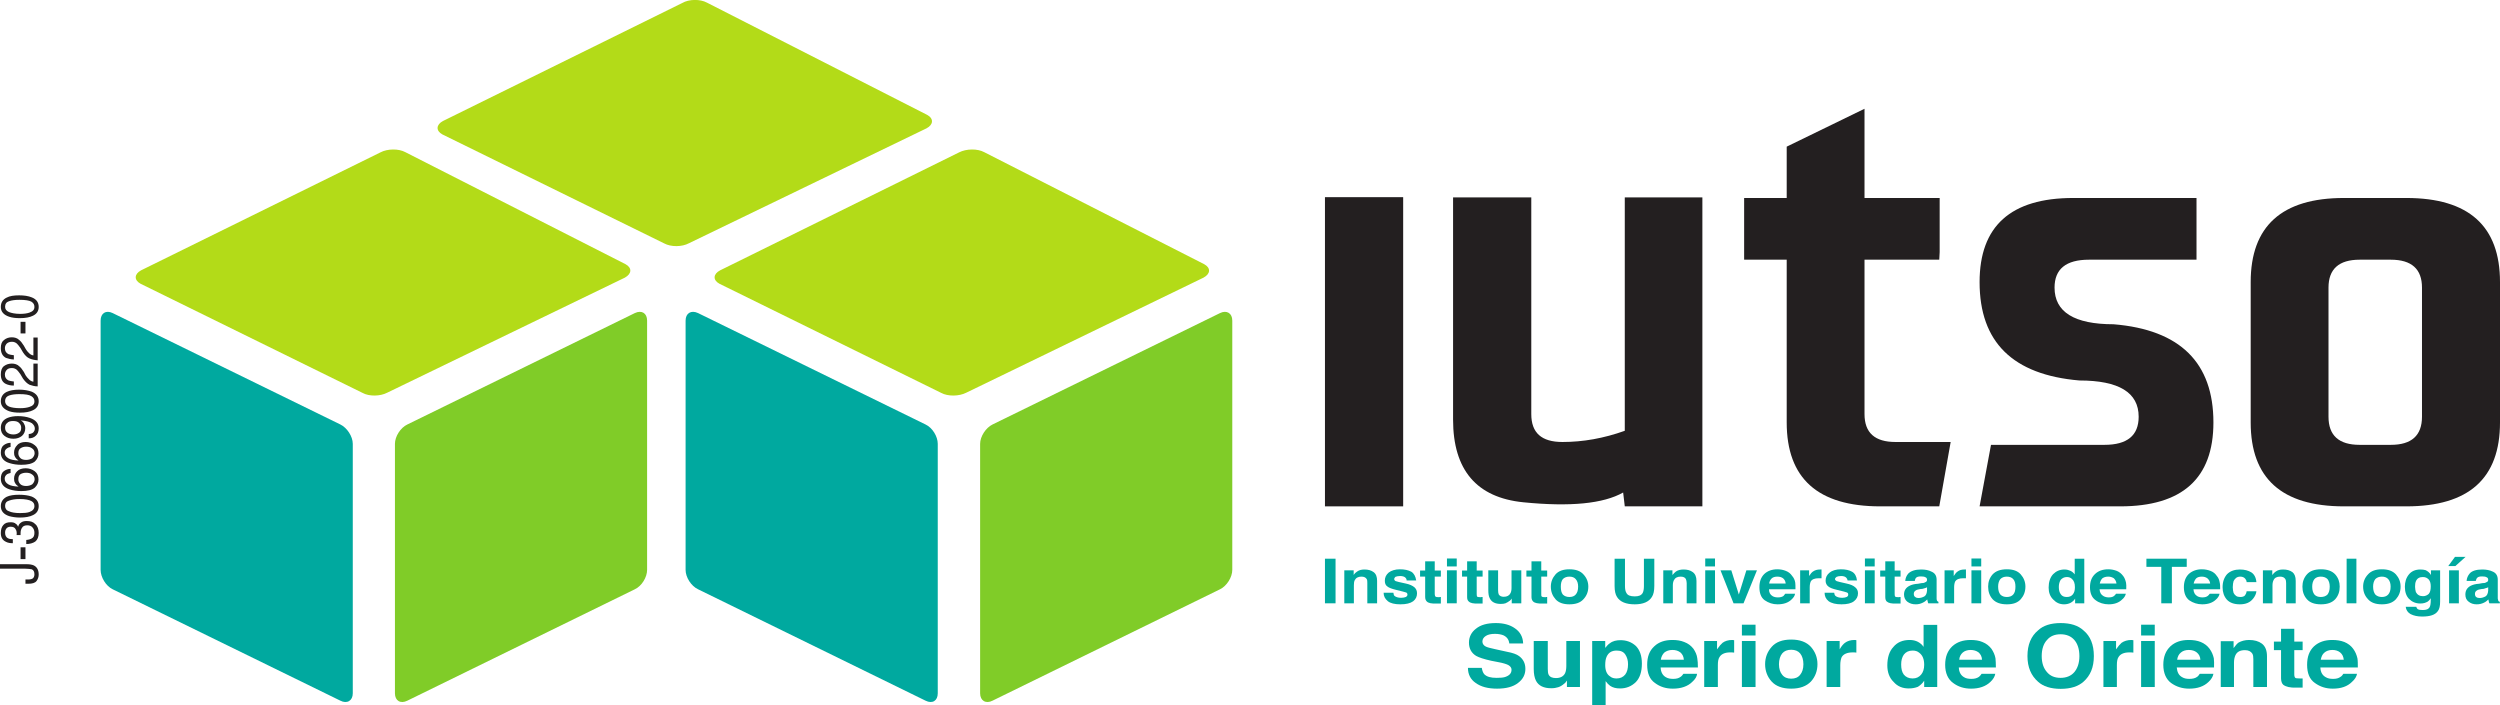
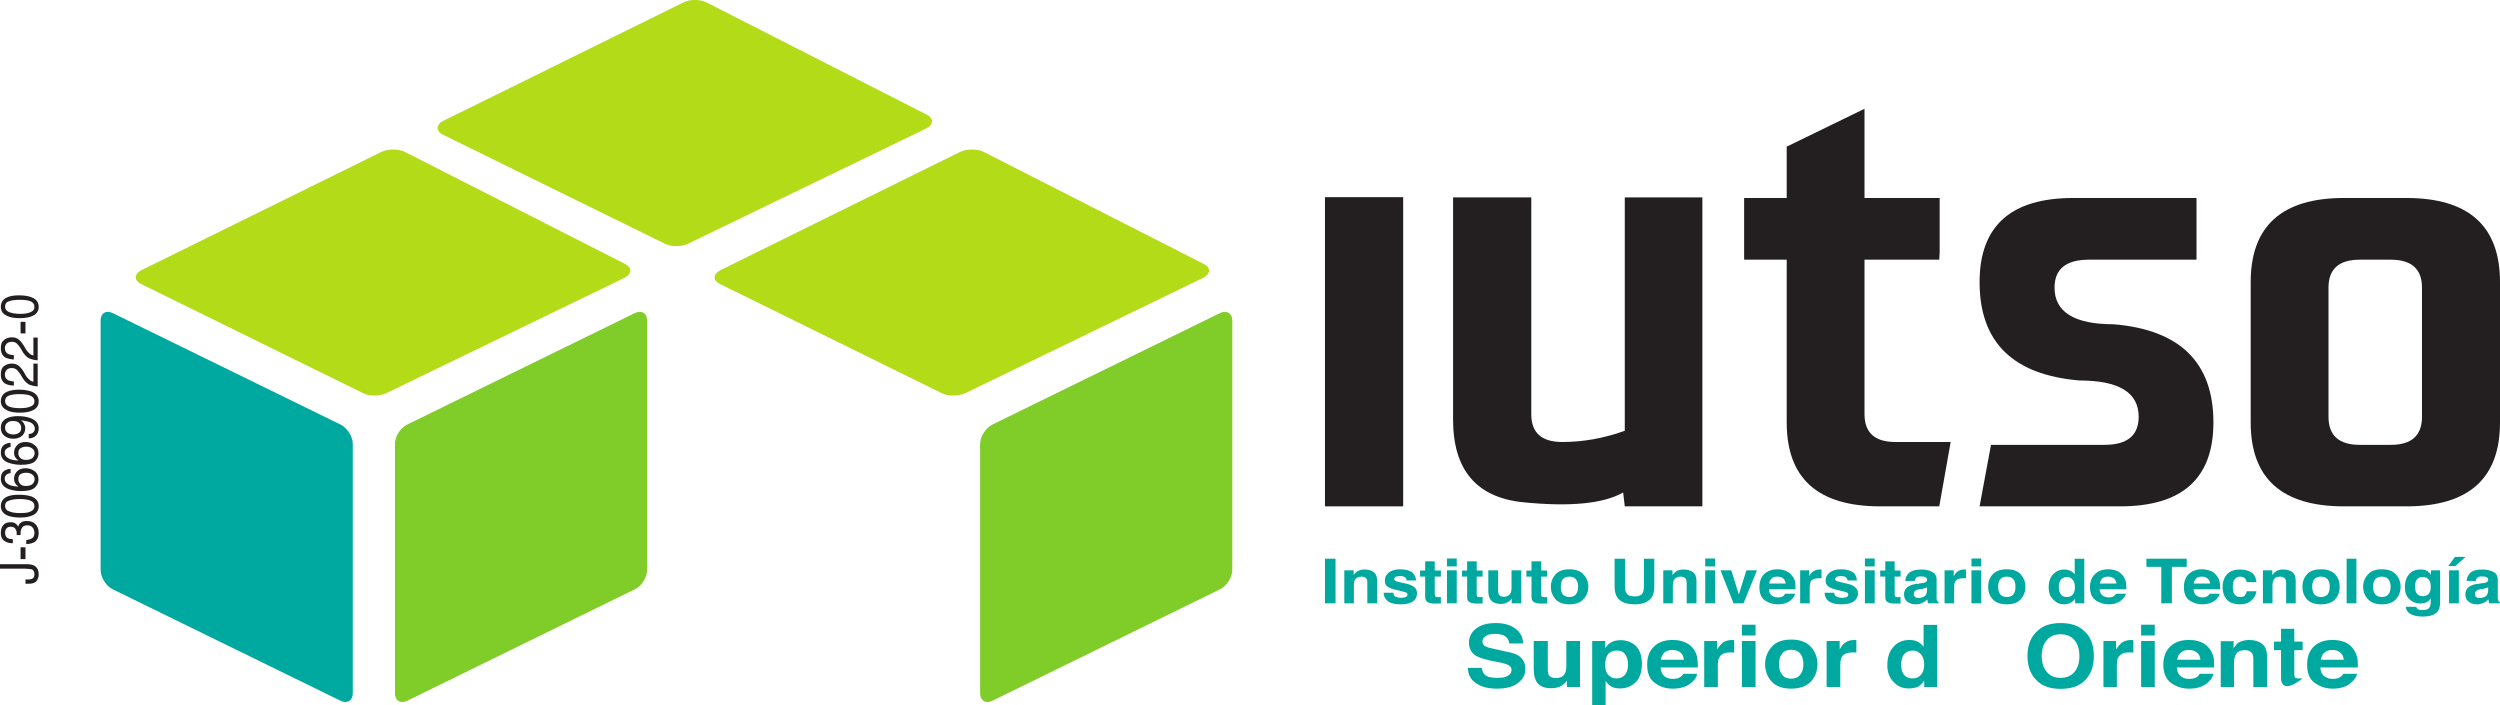
<svg xmlns="http://www.w3.org/2000/svg" xmlns:ns1="http://xml.openoffice.org/svg/export" version="1.2" width="122.74mm" height="34.62mm" viewBox="654 1255 12274 3462" preserveAspectRatio="xMidYMid" fill-rule="evenodd" stroke-width="28.222" stroke-linejoin="round" xml:space="preserve">
  <defs class="ClipPathGroup">
    <clipPath id="presentation_clip_path" clipPathUnits="userSpaceOnUse">
      <rect x="654" y="1255" width="12274" height="3462" />
    </clipPath>
    <clipPath id="presentation_clip_path_shrink" clipPathUnits="userSpaceOnUse">
      <rect x="666" y="1258" width="12250" height="3456" />
    </clipPath>
  </defs>
  <defs class="TextShapeIndex">
    <g ns1:slide="id1" ns1:id-list="id3 id4 id5 id6 id7 id8 id9 id10 id11 id12 id13 id14 id15 id16 id17 id18 id19 id20 id21 id22 id23 id24 id25 id26 id27 id28 id29 id30 id31 id32 id33 id34 id35 id36 id37 id38 id39 id40 id41 id42 id43 id44 id45 id46 id47 id48 id49 id50 id51 id52 id53 id54 id55 id56 id57 id58 id59 id60 id61 id62 id63 id64 id65 id66 id67 id68 id69 id70 id71 id72 id73 id74 id75 id76 id77" />
  </defs>
  <defs class="EmbeddedBulletChars">
    <g id="bullet-char-template-57356" transform="scale(0,-0)">
      <path d="M 580,1141 L 1163,571 580,0 -4,571 580,1141 Z" />
    </g>
    <g id="bullet-char-template-57354" transform="scale(0,-0)">
      <path d="M 8,1128 L 1137,1128 1137,0 8,0 8,1128 Z" />
    </g>
    <g id="bullet-char-template-10146" transform="scale(0,-0)">
      <path d="M 174,0 L 602,739 174,1481 1456,739 174,0 Z M 1358,739 L 309,1346 659,739 1358,739 Z" />
    </g>
    <g id="bullet-char-template-10132" transform="scale(0,-0)">
      <path d="M 2015,739 L 1276,0 717,0 1260,543 174,543 174,936 1260,936 717,1481 1274,1481 2015,739 Z" />
    </g>
    <g id="bullet-char-template-10007" transform="scale(0,-0)">
      <path d="M 0,-2 C -7,14 -16,27 -25,37 L 356,567 C 262,823 215,952 215,954 215,979 228,992 255,992 264,992 276,990 289,987 310,991 331,999 354,1012 L 381,999 492,748 772,1049 836,1024 860,1049 C 881,1039 901,1025 922,1006 886,937 835,863 770,784 769,783 710,716 594,584 L 774,223 C 774,196 753,168 711,139 L 727,119 C 717,90 699,76 672,76 641,76 570,178 457,381 L 164,-76 C 142,-110 111,-127 72,-127 30,-127 9,-110 8,-76 1,-67 -2,-52 -2,-32 -2,-23 -1,-13 0,-2 Z" />
    </g>
    <g id="bullet-char-template-10004" transform="scale(0,-0)">
      <path d="M 285,-33 C 182,-33 111,30 74,156 52,228 41,333 41,471 41,549 55,616 82,672 116,743 169,778 240,778 293,778 328,747 346,684 L 369,508 C 377,444 397,411 428,410 L 1163,1116 C 1174,1127 1196,1133 1229,1133 1271,1133 1292,1118 1292,1087 L 1292,965 C 1292,929 1282,901 1262,881 L 442,47 C 390,-6 338,-33 285,-33 Z" />
    </g>
    <g id="bullet-char-template-9679" transform="scale(0,-0)">
      <path d="M 813,0 C 632,0 489,54 383,161 276,268 223,411 223,592 223,773 276,916 383,1023 489,1130 632,1184 813,1184 992,1184 1136,1130 1245,1023 1353,916 1407,772 1407,592 1407,412 1353,268 1245,161 1136,54 992,0 813,0 Z" />
    </g>
    <g id="bullet-char-template-8226" transform="scale(0,-0)">
      <path d="M 346,457 C 273,457 209,483 155,535 101,586 74,649 74,723 74,796 101,859 155,911 209,963 273,989 346,989 419,989 480,963 531,910 582,859 608,796 608,723 608,648 583,586 532,535 482,483 420,457 346,457 Z" />
    </g>
    <g id="bullet-char-template-8211" transform="scale(0,-0)">
      <path d="M -4,459 L 1135,459 1135,606 -4,606 -4,459 Z" />
    </g>
    <g id="bullet-char-template-61548" transform="scale(0,-0)">
      <path d="M 173,740 C 173,903 231,1043 346,1159 462,1274 601,1332 765,1332 928,1332 1067,1274 1183,1159 1299,1043 1357,903 1357,740 1357,577 1299,437 1183,322 1067,206 928,148 765,148 601,148 462,206 346,322 231,437 173,577 173,740 Z" />
    </g>
  </defs>
  <defs class="TextEmbeddedBitmaps" />
  <g class="SlideGroup">
    <g>
      <g id="container-id1">
        <g id="id1" class="Slide" clip-path="url(#presentation_clip_path)">
          <g class="Page">
            <g class="com.sun.star.drawing.ClosedBezierShape">
              <g id="id3">
                <rect class="BoundingBox" stroke="none" fill="none" x="4020" y="2785" width="1240" height="1918" />
-                 <path fill="rgb(0,169,159)" stroke="none" d="M 4020,2829 C 4020,2793 4047,2776 4081,2792 L 5198,3339 C 5232,3355 5258,3398 5258,3434 L 5258,4659 C 5258,4695 5232,4712 5198,4695 L 4081,4148 C 4047,4132 4020,4089 4020,4053 L 4020,2829 Z" />
              </g>
            </g>
            <g class="com.sun.star.drawing.ClosedBezierShape">
              <g id="id4">
                <rect class="BoundingBox" stroke="none" fill="none" x="1147" y="2785" width="1240" height="1918" />
                <path fill="rgb(0,169,159)" stroke="none" d="M 1148,2829 C 1148,2793 1174,2776 1207,2792 L 2325,3339 C 2358,3355 2386,3398 2386,3434 L 2386,4659 C 2386,4695 2358,4712 2325,4695 L 1207,4148 C 1174,4132 1148,4089 1148,4053 L 1148,2829 Z" />
              </g>
            </g>
            <g class="com.sun.star.drawing.ClosedBezierShape">
              <g id="id5">
                <rect class="BoundingBox" stroke="none" fill="none" x="2593" y="2785" width="1240" height="1918" />
                <path fill="rgb(128,204,40)" stroke="none" d="M 3831,2829 C 3831,2793 3805,2776 3771,2792 L 2654,3339 C 2620,3355 2593,3398 2593,3434 L 2593,4659 C 2593,4695 2620,4712 2654,4695 L 3771,4148 C 3805,4132 3831,4089 3831,4053 L 3831,2829 Z" />
              </g>
            </g>
            <g class="com.sun.star.drawing.ClosedBezierShape">
              <g id="id6">
-                 <rect class="BoundingBox" stroke="none" fill="none" x="5465" y="2785" width="1240" height="1918" />
                <path fill="rgb(128,204,40)" stroke="none" d="M 6704,2829 C 6704,2793 6677,2776 6644,2792 L 5527,3339 C 5494,3355 5466,3398 5466,3434 L 5466,4659 C 5466,4695 5494,4712 5527,4695 L 6644,4148 C 6677,4132 6704,4089 6704,4053 L 6704,2829 Z" />
              </g>
            </g>
            <g class="com.sun.star.drawing.ClosedBezierShape">
              <g id="id7">
                <rect class="BoundingBox" stroke="none" fill="none" x="4162" y="1988" width="2430" height="1210" />
                <path fill="rgb(179,219,24)" stroke="none" d="M 6563,2618 C 6598,2599 6599,2570 6566,2552 L 5486,2002 C 5453,1984 5398,1985 5363,2003 L 4190,2582 C 4155,2600 4153,2630 4186,2648 L 5275,3184 C 5308,3202 5363,3201 5398,3183 L 6563,2618 Z" />
              </g>
            </g>
            <g class="com.sun.star.drawing.ClosedBezierShape">
              <g id="id8">
                <rect class="BoundingBox" stroke="none" fill="none" x="2802" y="1255" width="2429" height="1210" />
                <path fill="rgb(179,219,24)" stroke="none" d="M 5203,1885 C 5237,1867 5239,1837 5206,1819 L 4125,1268 C 4092,1250 4037,1250 4003,1270 L 2829,1849 C 2795,1867 2793,1897 2826,1915 L 3915,2450 C 3948,2468 4002,2468 4037,2449 L 5203,1885 Z" />
              </g>
            </g>
            <g class="com.sun.star.drawing.ClosedBezierShape">
              <g id="id9">
                <rect class="BoundingBox" stroke="none" fill="none" x="1320" y="1988" width="2430" height="1210" />
                <path fill="rgb(179,219,24)" stroke="none" d="M 3722,2618 C 3756,2599 3758,2570 3725,2552 L 2644,2002 C 2611,1984 2556,1985 2522,2003 L 1347,2582 C 1313,2600 1311,2630 1344,2648 L 2434,3184 C 2466,3202 2521,3201 2555,3183 L 3722,2618 Z" />
              </g>
            </g>
            <g class="com.sun.star.drawing.ClosedBezierShape">
              <g id="id10">
                <rect class="BoundingBox" stroke="none" fill="none" x="11703" y="2227" width="1226" height="1516" />
                <path fill="rgb(35,31,32)" stroke="none" d="M 12392,3439 C 12494,3439 12545,3393 12545,3301 L 12545,2667 C 12545,2576 12494,2530 12392,2530 L 12239,2530 C 12137,2530 12086,2576 12086,2667 L 12086,3301 C 12086,3393 12137,3439 12239,3439 L 12392,3439 Z M 12468,2227 C 12775,2227 12928,2365 12928,2640 L 12928,3329 C 12928,3604 12775,3741 12468,3741 L 12162,3741 C 11857,3741 11704,3604 11704,3329 L 11704,2640 C 11704,2365 11857,2227 12162,2227 L 12468,2227 Z" />
              </g>
            </g>
            <g class="com.sun.star.drawing.PolyPolygonShape">
              <g id="id11">
                <rect class="BoundingBox" stroke="none" fill="none" x="7159" y="2222" width="385" height="1521" />
                <path fill="rgb(35,31,32)" stroke="none" d="M 7159,3741 L 7543,3741 7543,2223 7159,2223 7159,3741 Z" />
              </g>
            </g>
            <g class="com.sun.star.drawing.ClosedBezierShape">
              <g id="id12">
                <rect class="BoundingBox" stroke="none" fill="none" x="7788" y="2224" width="1226" height="1518" />
                <path fill="rgb(35,31,32)" stroke="none" d="M 8631,3741 L 9012,3741 9012,2224 8631,2224 8631,3370 C 8528,3407 8426,3425 8325,3425 8222,3425 8172,3380 8172,3288 L 8172,2224 7788,2224 7788,3315 C 7788,3563 7904,3698 8133,3721 8363,3744 8526,3728 8623,3673 L 8631,3741 Z" />
              </g>
            </g>
            <g class="com.sun.star.drawing.ClosedBezierShape">
              <g id="id13">
                <rect class="BoundingBox" stroke="none" fill="none" x="9216" y="1788" width="1016" height="1955" />
                <path fill="rgb(35,31,32)" stroke="none" d="M 9808,3288 L 9808,2530 10175,2530 10177,2493 10177,2227 9808,2227 9808,1789 9426,1975 9426,2227 9217,2227 9217,2530 9426,2530 9426,3329 C 9426,3604 9579,3741 9885,3741 L 10175,3741 10231,3425 9960,3425 C 9859,3425 9808,3380 9808,3288 Z" />
              </g>
            </g>
            <g class="com.sun.star.drawing.ClosedBezierShape">
              <g id="id14">
                <rect class="BoundingBox" stroke="none" fill="none" x="10373" y="2227" width="1149" height="1516" />
                <path fill="rgb(35,31,32)" stroke="none" d="M 11031,2847 C 10838,2847 10741,2787 10741,2667 10741,2576 10797,2530 10910,2530 L 11438,2530 11438,2227 10833,2227 C 10526,2227 10373,2365 10373,2640 10373,2935 10536,3095 10863,3123 11057,3123 11154,3182 11154,3301 11154,3393 11098,3439 10986,3439 L 10429,3439 10373,3741 11063,3741 C 11368,3741 11521,3604 11521,3329 11521,3036 11358,2874 11031,2847 Z" />
              </g>
            </g>
            <g class="com.sun.star.drawing.ClosedBezierShape">
              <g id="id15">
                <rect class="BoundingBox" stroke="none" fill="none" x="654" y="4024" width="192" height="98" />
                <path fill="rgb(35,31,32)" stroke="none" d="M 784,4025 C 800,4025 811,4027 820,4031 836,4039 844,4054 844,4076 844,4088 840,4099 833,4108 826,4117 812,4121 793,4121 L 779,4121 779,4100 793,4100 C 803,4100 811,4098 816,4094 820,4090 823,4084 823,4075 823,4062 819,4054 810,4050 803,4049 793,4047 778,4047 L 654,4047 654,4025 784,4025 Z" />
              </g>
            </g>
            <g class="com.sun.star.drawing.PolyPolygonShape">
              <g id="id16">
                <rect class="BoundingBox" stroke="none" fill="none" x="754" y="3942" width="27" height="59" />
                <path fill="rgb(35,31,32)" stroke="none" d="M 755,3942 L 779,3942 779,4000 755,4000 755,3942 Z" />
              </g>
            </g>
            <g class="com.sun.star.drawing.ClosedBezierShape">
              <g id="id17">
                <rect class="BoundingBox" stroke="none" fill="none" x="658" y="3812" width="188" height="116" />
                <path fill="rgb(35,31,32)" stroke="none" d="M 827,3914 C 815,3922 800,3926 783,3926 L 783,3906 C 795,3905 804,3902 809,3899 819,3894 823,3885 823,3871 823,3860 820,3852 814,3845 808,3837 798,3834 788,3834 776,3834 767,3838 763,3845 757,3853 755,3862 755,3874 755,3875 755,3877 755,3878 755,3880 755,3881 755,3882 L 735,3882 C 736,3880 736,3878 736,3877 736,3876 736,3874 736,3873 736,3865 734,3858 731,3854 727,3845 719,3841 706,3841 698,3841 690,3844 686,3849 681,3855 679,3862 679,3870 679,3883 683,3893 694,3898 699,3901 707,3902 717,3902 L 717,3922 C 704,3922 692,3920 683,3915 666,3907 658,3893 658,3872 658,3855 662,3842 670,3833 678,3823 690,3819 706,3819 717,3819 726,3821 732,3827 737,3830 740,3834 743,3841 746,3831 750,3825 758,3820 765,3815 774,3813 785,3813 803,3813 817,3817 827,3828 839,3838 844,3854 844,3872 844,3891 838,3905 827,3914 Z" />
              </g>
            </g>
            <g class="com.sun.star.drawing.ClosedBezierShape">
              <g id="id18">
                <rect class="BoundingBox" stroke="none" fill="none" x="658" y="3683" width="188" height="114" />
                <path fill="rgb(35,31,32)" stroke="none" d="M 808,3715 C 797,3709 778,3705 749,3705 729,3705 712,3708 698,3713 685,3717 679,3725 679,3739 679,3751 685,3761 698,3765 710,3771 729,3774 753,3774 771,3774 786,3773 798,3769 815,3763 823,3753 823,3740 823,3729 819,3721 808,3715 Z M 687,3694 C 702,3687 722,3684 748,3684 772,3684 793,3687 810,3693 833,3703 844,3718 844,3740 844,3760 835,3775 816,3784 800,3792 779,3796 752,3796 731,3796 714,3793 699,3789 672,3780 658,3764 658,3740 658,3719 668,3704 687,3694 Z" />
              </g>
            </g>
            <g class="com.sun.star.drawing.ClosedBezierShape">
              <g id="id19">
                <rect class="BoundingBox" stroke="none" fill="none" x="657" y="3554" width="188" height="114" />
                <path fill="rgb(35,31,32)" stroke="none" d="M 811,3584 C 803,3578 794,3576 782,3576 773,3576 764,3578 756,3582 747,3587 744,3596 744,3609 744,3617 747,3625 754,3632 760,3638 770,3641 782,3641 794,3641 804,3638 812,3633 819,3626 824,3618 824,3608 824,3597 819,3589 811,3584 Z M 673,3568 C 683,3561 694,3557 706,3557 L 706,3577 C 698,3579 693,3581 689,3583 681,3589 677,3596 677,3605 677,3617 683,3626 695,3633 706,3640 723,3643 745,3644 738,3639 731,3633 728,3626 724,3620 723,3613 723,3605 723,3591 728,3579 738,3569 747,3559 762,3554 780,3554 797,3554 812,3559 825,3569 837,3578 843,3592 843,3609 843,3625 837,3637 825,3649 811,3661 789,3666 759,3666 737,3666 718,3663 702,3658 673,3649 658,3631 658,3606 658,3588 663,3575 673,3568 Z" />
              </g>
            </g>
            <g class="com.sun.star.drawing.ClosedBezierShape">
              <g id="id20">
                <rect class="BoundingBox" stroke="none" fill="none" x="657" y="3425" width="188" height="114" />
                <path fill="rgb(35,31,32)" stroke="none" d="M 811,3456 C 803,3450 794,3448 782,3448 773,3448 764,3450 756,3455 747,3460 744,3468 744,3481 744,3489 747,3497 754,3504 760,3510 770,3513 782,3513 794,3513 804,3510 812,3505 819,3498 824,3490 824,3480 824,3469 819,3461 811,3456 Z M 673,3440 C 683,3433 694,3429 706,3429 L 706,3449 C 698,3451 693,3453 689,3456 681,3461 677,3468 677,3477 677,3489 683,3498 695,3505 706,3512 723,3515 745,3516 738,3511 731,3505 728,3498 724,3492 723,3485 723,3477 723,3463 728,3451 738,3441 747,3430 762,3425 780,3425 797,3425 812,3430 825,3441 837,3450 843,3464 843,3481 843,3497 837,3509 825,3521 811,3532 789,3537 759,3537 737,3537 718,3534 702,3529 673,3521 658,3503 658,3478 658,3460 663,3447 673,3440 Z" />
              </g>
            </g>
            <g class="com.sun.star.drawing.ClosedBezierShape">
              <g id="id21">
                <rect class="BoundingBox" stroke="none" fill="none" x="658" y="3298" width="188" height="112" />
                <path fill="rgb(35,31,32)" stroke="none" d="M 749,3333 C 743,3325 732,3322 718,3322 705,3322 695,3325 689,3332 682,3337 679,3345 679,3355 679,3365 682,3373 690,3379 698,3385 707,3388 720,3388 731,3388 740,3385 747,3380 755,3375 758,3367 758,3355 758,3346 755,3339 749,3333 Z M 795,3386 C 808,3385 817,3381 821,3373 824,3369 825,3365 825,3359 825,3349 820,3341 811,3333 802,3327 784,3321 756,3319 764,3324 770,3329 772,3336 776,3342 778,3350 778,3358 778,3373 772,3386 762,3395 751,3404 737,3409 720,3409 703,3409 689,3405 676,3395 664,3386 658,3373 658,3356 658,3331 670,3315 693,3306 706,3301 722,3298 742,3298 764,3298 784,3301 801,3307 830,3317 844,3334 844,3358 844,3374 839,3386 830,3394 821,3403 810,3407 795,3407 L 795,3386 Z" />
              </g>
            </g>
            <g class="com.sun.star.drawing.ClosedBezierShape">
              <g id="id22">
                <rect class="BoundingBox" stroke="none" fill="none" x="658" y="3168" width="188" height="114" />
                <path fill="rgb(35,31,32)" stroke="none" d="M 808,3200 C 797,3193 778,3190 749,3190 729,3190 712,3192 698,3197 685,3202 679,3211 679,3224 679,3236 685,3245 698,3251 710,3256 729,3259 753,3259 771,3259 786,3257 798,3253 815,3248 823,3239 823,3226 823,3215 819,3207 808,3200 Z M 687,3179 C 702,3172 722,3168 748,3168 772,3168 793,3172 810,3178 833,3188 844,3204 844,3225 844,3245 835,3260 816,3269 800,3277 779,3281 752,3281 731,3281 714,3279 699,3274 672,3264 658,3248 658,3225 658,3204 668,3188 687,3179 Z" />
              </g>
            </g>
            <g class="com.sun.star.drawing.ClosedBezierShape">
              <g id="id23">
                <rect class="BoundingBox" stroke="none" fill="none" x="657" y="3039" width="184" height="115" />
                <path fill="rgb(35,31,32)" stroke="none" d="M 799,3144 C 787,3138 777,3128 767,3114 L 754,3092 C 747,3082 741,3075 737,3071 730,3065 722,3062 713,3062 702,3062 694,3064 688,3070 682,3076 678,3084 678,3094 678,3108 684,3117 696,3123 702,3125 711,3127 722,3128 L 722,3148 C 706,3148 694,3145 683,3140 666,3132 658,3116 658,3093 658,3074 663,3060 674,3052 685,3044 698,3040 712,3040 726,3040 739,3044 748,3053 755,3058 763,3068 771,3081 L 780,3098 C 785,3105 789,3111 794,3115 801,3123 809,3128 818,3129 L 818,3040 839,3040 839,3152 C 824,3152 811,3148 799,3144 Z" />
              </g>
            </g>
            <g class="com.sun.star.drawing.ClosedBezierShape">
              <g id="id24">
                <rect class="BoundingBox" stroke="none" fill="none" x="657" y="2910" width="184" height="115" />
                <path fill="rgb(35,31,32)" stroke="none" d="M 799,3015 C 787,3010 777,3000 767,2985 L 754,2963 C 747,2953 741,2946 737,2942 730,2936 722,2933 713,2933 702,2933 694,2936 688,2941 682,2947 678,2955 678,2964 678,2979 684,2988 696,2994 702,2996 711,2998 722,2999 L 722,3020 C 706,3019 694,3016 683,3012 666,3003 658,2987 658,2964 658,2945 663,2932 674,2924 685,2915 698,2911 712,2911 726,2911 739,2915 748,2924 755,2929 763,2939 771,2952 L 780,2968 C 785,2976 789,2982 794,2986 801,2994 809,2999 818,3000 L 818,2912 839,2912 839,3024 C 824,3023 811,3020 799,3015 Z" />
              </g>
            </g>
            <g class="com.sun.star.drawing.PolyPolygonShape">
              <g id="id25">
                <rect class="BoundingBox" stroke="none" fill="none" x="754" y="2834" width="27" height="60" />
                <path fill="rgb(35,31,32)" stroke="none" d="M 755,2835 L 779,2835 779,2892 755,2892 755,2835 Z" />
              </g>
            </g>
            <g class="com.sun.star.drawing.ClosedBezierShape">
              <g id="id26">
                <rect class="BoundingBox" stroke="none" fill="none" x="658" y="2705" width="188" height="114" />
                <path fill="rgb(35,31,32)" stroke="none" d="M 808,2736 C 797,2730 778,2727 749,2727 729,2727 712,2729 698,2734 685,2738 679,2747 679,2761 679,2773 685,2781 698,2787 710,2792 729,2796 753,2796 771,2796 786,2794 798,2790 815,2784 823,2776 823,2762 823,2751 819,2743 808,2736 Z M 687,2716 C 702,2708 722,2705 748,2705 772,2705 793,2708 810,2715 833,2724 844,2740 844,2762 844,2781 835,2796 816,2805 800,2813 779,2817 752,2817 731,2817 714,2815 699,2810 672,2801 658,2785 658,2762 658,2740 668,2725 687,2716 Z" />
              </g>
            </g>
            <g class="com.sun.star.drawing.PolyPolygonShape">
              <g id="id27">
                <rect class="BoundingBox" stroke="none" fill="none" x="7159" y="3998" width="53" height="220" />
                <path fill="rgb(0,169,159)" stroke="none" d="M 7211,4217 L 7159,4217 7159,3998 7211,3998 7211,4217 Z" />
              </g>
            </g>
            <g class="com.sun.star.drawing.ClosedBezierShape">
              <g id="id28">
                <rect class="BoundingBox" stroke="none" fill="none" x="7253" y="4051" width="164" height="167" />
                <path fill="rgb(0,169,159)" stroke="none" d="M 7398,4064 C 7410,4073 7415,4087 7415,4107 L 7415,4217 7367,4217 7367,4118 C 7367,4110 7367,4103 7364,4098 7359,4090 7351,4086 7338,4086 7322,4086 7311,4092 7305,4104 7302,4110 7301,4118 7301,4129 L 7301,4217 7254,4217 7254,4055 7300,4055 7300,4078 C 7305,4070 7311,4065 7317,4061 7327,4054 7338,4051 7353,4051 7371,4051 7386,4055 7398,4064 Z" />
              </g>
            </g>
            <g class="com.sun.star.drawing.ClosedBezierShape">
              <g id="id29">
                <rect class="BoundingBox" stroke="none" fill="none" x="7447" y="4050" width="166" height="173" />
                <path fill="rgb(0,169,159)" stroke="none" d="M 7495,4165 C 7496,4173 7497,4178 7501,4181 7507,4186 7518,4190 7533,4190 7543,4190 7551,4188 7556,4186 7561,4183 7564,4180 7564,4174 7564,4170 7562,4166 7558,4164 7553,4162 7536,4158 7508,4151 7488,4146 7473,4141 7465,4134 7456,4128 7453,4118 7453,4106 7453,4090 7459,4077 7472,4066 7485,4056 7504,4050 7527,4050 7550,4050 7568,4054 7583,4062 7596,4070 7604,4085 7607,4105 L 7560,4105 C 7560,4099 7558,4095 7555,4092 7550,4086 7540,4083 7528,4083 7518,4083 7510,4085 7505,4087 7502,4090 7499,4094 7499,4098 7499,4102 7502,4106 7506,4108 7511,4110 7527,4114 7556,4120 7575,4124 7588,4130 7598,4138 7607,4146 7611,4156 7611,4168 7611,4184 7605,4197 7592,4207 7578,4217 7558,4222 7529,4222 7502,4222 7480,4217 7467,4206 7454,4195 7447,4182 7447,4165 L 7495,4165 Z" />
              </g>
            </g>
            <g class="com.sun.star.drawing.ClosedBezierShape">
              <g id="id30">
                <rect class="BoundingBox" stroke="none" fill="none" x="7626" y="4011" width="103" height="209" />
                <path fill="rgb(0,169,159)" stroke="none" d="M 7626,4086 L 7626,4056 7651,4056 7651,4011 7698,4011 7698,4056 7728,4056 7728,4086 7698,4086 7698,4172 C 7698,4178 7700,4183 7702,4184 7704,4186 7709,4187 7719,4187 7720,4187 7721,4187 7723,4186 7725,4186 7726,4186 7728,4186 L 7728,4218 7705,4218 C 7682,4219 7667,4216 7659,4208 7654,4203 7651,4196 7651,4186 L 7651,4086 7626,4086 Z" />
              </g>
            </g>
            <g class="com.sun.star.drawing.PolyPolygonShape">
              <g id="id31">
                <rect class="BoundingBox" stroke="none" fill="none" x="7757" y="3996" width="50" height="222" />
                <path fill="rgb(0,169,159)" stroke="none" d="M 7758,4055 L 7806,4055 7806,4217 7758,4217 7758,4055 Z M 7806,4036 L 7758,4036 7758,3997 7806,3997 7806,4036 Z" />
              </g>
            </g>
            <g class="com.sun.star.drawing.ClosedBezierShape">
              <g id="id32">
                <rect class="BoundingBox" stroke="none" fill="none" x="7831" y="4011" width="104" height="209" />
                <path fill="rgb(0,169,159)" stroke="none" d="M 7832,4086 L 7832,4056 7857,4056 7857,4011 7904,4011 7904,4056 7933,4056 7933,4086 7904,4086 7904,4172 C 7904,4178 7905,4183 7906,4184 7908,4186 7915,4187 7923,4187 7925,4187 7927,4187 7928,4186 7930,4186 7931,4186 7933,4186 L 7933,4218 7911,4218 C 7888,4219 7873,4216 7865,4208 7859,4203 7857,4196 7857,4186 L 7857,4086 7832,4086 Z" />
              </g>
            </g>
            <g class="com.sun.star.drawing.ClosedBezierShape">
              <g id="id33">
                <rect class="BoundingBox" stroke="none" fill="none" x="7960" y="4055" width="164" height="167" />
                <path fill="rgb(0,169,159)" stroke="none" d="M 8009,4055 L 8009,4152 C 8009,4161 8010,4168 8012,4173 8017,4181 8025,4185 8037,4185 8053,4185 8064,4179 8070,4167 8073,4161 8075,4153 8075,4142 L 8075,4055 8123,4055 8123,4217 8076,4217 8076,4193 C 8076,4194 8075,4195 8073,4198 8071,4200 8069,4202 8067,4204 8059,4210 8052,4214 8045,4217 8039,4219 8031,4220 8022,4220 7995,4220 7978,4211 7969,4194 7963,4184 7961,4170 7961,4152 L 7961,4055 8009,4055 Z" />
              </g>
            </g>
            <g class="com.sun.star.drawing.ClosedBezierShape">
              <g id="id34">
                <rect class="BoundingBox" stroke="none" fill="none" x="8148" y="4011" width="103" height="209" />
                <path fill="rgb(0,169,159)" stroke="none" d="M 8148,4086 L 8148,4056 8173,4056 8173,4011 8221,4011 8221,4056 8250,4056 8250,4086 8221,4086 8221,4172 C 8221,4178 8221,4183 8224,4184 8226,4186 8231,4187 8241,4187 8242,4187 8244,4187 8245,4186 8247,4186 8248,4186 8250,4186 L 8250,4218 8228,4218 C 8205,4219 8189,4216 8181,4208 8176,4203 8173,4196 8173,4186 L 8173,4086 8148,4086 Z" />
              </g>
            </g>
            <g class="com.sun.star.drawing.ClosedBezierShape">
              <g id="id35">
                <rect class="BoundingBox" stroke="none" fill="none" x="8267" y="4049" width="186" height="174" />
                <path fill="rgb(0,169,159)" stroke="none" d="M 8390,4174 C 8398,4165 8402,4153 8402,4135 8402,4119 8398,4107 8390,4098 8383,4090 8373,4086 8359,4086 8346,4086 8335,4090 8327,4098 8320,4107 8317,4119 8317,4135 8317,4153 8320,4165 8327,4174 8335,4182 8346,4186 8359,4186 8373,4186 8383,4182 8390,4174 Z M 8428,4197 C 8413,4214 8390,4222 8359,4222 8329,4222 8306,4214 8291,4197 8276,4180 8268,4160 8268,4135 8268,4112 8276,4092 8291,4075 8306,4058 8329,4050 8359,4050 8390,4050 8413,4058 8428,4075 8444,4092 8452,4112 8452,4135 8452,4160 8444,4180 8428,4197 Z" />
              </g>
            </g>
            <g class="com.sun.star.drawing.ClosedBezierShape">
              <g id="id36">
                <rect class="BoundingBox" stroke="none" fill="none" x="8580" y="3998" width="198" height="226" />
                <path fill="rgb(0,169,159)" stroke="none" d="M 8581,3998 L 8632,3998 8632,4132 C 8632,4147 8634,4158 8639,4166 8645,4178 8658,4183 8680,4183 8700,4183 8712,4178 8719,4166 8723,4158 8725,4147 8725,4132 L 8725,3998 8776,3998 8776,4132 C 8776,4156 8772,4174 8764,4186 8749,4210 8721,4222 8680,4222 8637,4222 8608,4210 8593,4186 8585,4174 8581,4156 8581,4132 L 8581,3998 Z" />
              </g>
            </g>
            <g class="com.sun.star.drawing.ClosedBezierShape">
              <g id="id37">
                <rect class="BoundingBox" stroke="none" fill="none" x="8820" y="4051" width="164" height="167" />
                <path fill="rgb(0,169,159)" stroke="none" d="M 8965,4064 C 8977,4073 8983,4087 8983,4107 L 8983,4217 8935,4217 8935,4118 C 8935,4110 8933,4103 8931,4098 8927,4090 8918,4086 8905,4086 8889,4086 8878,4092 8872,4104 8869,4110 8867,4118 8867,4129 L 8867,4217 8820,4217 8820,4055 8865,4055 8865,4078 C 8872,4070 8877,4065 8882,4061 8892,4054 8905,4051 8920,4051 8938,4051 8953,4055 8965,4064 Z" />
              </g>
            </g>
            <g class="com.sun.star.drawing.PolyPolygonShape">
              <g id="id38">
                <rect class="BoundingBox" stroke="none" fill="none" x="9025" y="3996" width="51" height="222" />
                <path fill="rgb(0,169,159)" stroke="none" d="M 9026,4055 L 9074,4055 9074,4217 9026,4217 9026,4055 Z M 9074,4036 L 9026,4036 9026,3997 9074,3997 9074,4036 Z" />
              </g>
            </g>
            <g class="com.sun.star.drawing.PolyPolygonShape">
              <g id="id39">
                <rect class="BoundingBox" stroke="none" fill="none" x="9101" y="4055" width="180" height="163" />
                <path fill="rgb(0,169,159)" stroke="none" d="M 9228,4055 L 9280,4055 9214,4217 9165,4217 9101,4055 9154,4055 9191,4174 9228,4055 Z" />
              </g>
            </g>
            <g class="com.sun.star.drawing.ClosedBezierShape">
              <g id="id40">
                <rect class="BoundingBox" stroke="none" fill="none" x="9291" y="4050" width="180" height="173" />
                <path fill="rgb(0,169,159)" stroke="none" d="M 9352,4095 C 9345,4102 9341,4110 9340,4120 L 9421,4120 C 9420,4109 9416,4101 9408,4094 9401,4089 9392,4086 9380,4086 9368,4086 9358,4089 9352,4095 Z M 9422,4058 C 9435,4063 9445,4071 9453,4083 9461,4092 9466,4103 9468,4116 9469,4123 9469,4134 9469,4148 L 9339,4148 C 9339,4164 9345,4175 9357,4182 9364,4186 9372,4188 9383,4188 9394,4188 9403,4186 9410,4181 9413,4178 9416,4174 9419,4170 L 9467,4170 C 9466,4179 9460,4189 9450,4198 9434,4214 9411,4222 9381,4222 9357,4222 9337,4215 9318,4202 9300,4189 9292,4167 9292,4138 9292,4110 9300,4089 9316,4073 9332,4058 9354,4050 9380,4050 9396,4050 9410,4053 9422,4058 Z" />
              </g>
            </g>
            <g class="com.sun.star.drawing.ClosedBezierShape">
              <g id="id41">
                <rect class="BoundingBox" stroke="none" fill="none" x="9491" y="4051" width="107" height="167" />
                <path fill="rgb(0,169,159)" stroke="none" d="M 9592,4051 C 9593,4051 9594,4051 9597,4051 L 9597,4094 C 9593,4094 9590,4094 9589,4094 9586,4094 9584,4094 9582,4094 9564,4094 9550,4099 9544,4110 9541,4117 9539,4126 9539,4139 L 9539,4217 9492,4217 9492,4055 9536,4055 9536,4083 C 9543,4072 9549,4065 9555,4061 9565,4054 9576,4051 9590,4051 9591,4051 9591,4051 9592,4051 Z" />
              </g>
            </g>
            <g class="com.sun.star.drawing.ClosedBezierShape">
              <g id="id42">
                <rect class="BoundingBox" stroke="none" fill="none" x="9611" y="4050" width="167" height="173" />
                <path fill="rgb(0,169,159)" stroke="none" d="M 9659,4165 C 9660,4173 9662,4178 9666,4181 9672,4186 9683,4190 9699,4190 9708,4190 9715,4188 9720,4186 9726,4183 9728,4180 9728,4174 9728,4170 9727,4166 9722,4164 9718,4162 9702,4158 9673,4151 9652,4146 9638,4141 9630,4134 9622,4128 9617,4118 9617,4106 9617,4090 9623,4077 9637,4066 9649,4056 9669,4050 9692,4050 9715,4050 9733,4054 9747,4062 9761,4070 9769,4085 9771,4105 L 9725,4105 C 9724,4099 9722,4095 9719,4092 9714,4086 9705,4083 9693,4083 9683,4083 9676,4085 9671,4087 9667,4090 9663,4094 9663,4098 9663,4102 9667,4106 9671,4108 9676,4110 9693,4114 9720,4120 9739,4124 9753,4130 9762,4138 9772,4146 9776,4156 9776,4168 9776,4184 9769,4197 9756,4207 9743,4217 9723,4222 9695,4222 9667,4222 9646,4217 9631,4206 9618,4195 9612,4182 9612,4165 L 9659,4165 Z" />
              </g>
            </g>
            <g class="com.sun.star.drawing.PolyPolygonShape">
              <g id="id43">
                <rect class="BoundingBox" stroke="none" fill="none" x="9810" y="3996" width="50" height="222" />
                <path fill="rgb(0,169,159)" stroke="none" d="M 9810,4055 L 9858,4055 9858,4217 9810,4217 9810,4055 Z M 9858,4036 L 9810,4036 9810,3997 9858,3997 9858,4036 Z" />
              </g>
            </g>
            <g class="com.sun.star.drawing.ClosedBezierShape">
              <g id="id44">
                <rect class="BoundingBox" stroke="none" fill="none" x="9884" y="4011" width="103" height="209" />
                <path fill="rgb(0,169,159)" stroke="none" d="M 9885,4086 L 9885,4056 9910,4056 9910,4011 9956,4011 9956,4056 9985,4056 9985,4086 9956,4086 9956,4172 C 9956,4178 9957,4183 9959,4184 9960,4186 9966,4187 9976,4187 9977,4187 9978,4187 9980,4186 9982,4186 9984,4186 9985,4186 L 9985,4218 9962,4218 C 9941,4219 9926,4216 9917,4208 9912,4203 9910,4196 9910,4186 L 9910,4086 9885,4086 Z" />
              </g>
            </g>
            <g class="com.sun.star.drawing.ClosedBezierShape">
              <g id="id45">
                <rect class="BoundingBox" stroke="none" fill="none" x="10002" y="4051" width="171" height="172" />
                <path fill="rgb(0,169,159)" stroke="none" d="M 10115,4138 C 10112,4140 10109,4142 10106,4142 10103,4143 10098,4144 10093,4146 L 10082,4147 C 10073,4149 10065,4150 10061,4153 10054,4157 10050,4162 10050,4170 10050,4178 10052,4183 10057,4186 10062,4190 10067,4191 10073,4191 10083,4191 10093,4188 10102,4183 10110,4178 10114,4168 10115,4154 L 10115,4138 Z M 10087,4118 C 10095,4118 10101,4117 10105,4114 10112,4112 10115,4108 10115,4102 10115,4096 10113,4091 10107,4089 10102,4086 10095,4085 10085,4085 10073,4085 10065,4087 10061,4092 10057,4096 10056,4101 10055,4107 L 10008,4107 C 10009,4093 10014,4082 10022,4072 10035,4058 10057,4051 10086,4051 10106,4051 10123,4054 10138,4062 10154,4069 10162,4082 10162,4101 L 10162,4176 C 10162,4181 10162,4187 10162,4194 10162,4200 10163,4203 10165,4206 10166,4207 10169,4209 10171,4210 L 10171,4217 10121,4217 C 10120,4214 10118,4210 10118,4207 10117,4205 10117,4202 10116,4198 10110,4204 10103,4210 10094,4214 10084,4219 10073,4222 10060,4222 10043,4222 10030,4218 10018,4209 10008,4201 10002,4189 10002,4174 10002,4154 10011,4140 10029,4131 10039,4126 10052,4122 10071,4121 L 10087,4118 Z" />
              </g>
            </g>
            <g class="com.sun.star.drawing.ClosedBezierShape">
              <g id="id46">
                <rect class="BoundingBox" stroke="none" fill="none" x="10200" y="4051" width="107" height="167" />
                <path fill="rgb(0,169,159)" stroke="none" d="M 10302,4051 C 10302,4051 10304,4051 10306,4051 L 10306,4094 C 10303,4094 10300,4094 10298,4094 10296,4094 10294,4094 10292,4094 10273,4094 10260,4099 10253,4110 10250,4117 10248,4126 10248,4139 L 10248,4217 10201,4217 10201,4055 10246,4055 10246,4083 C 10253,4072 10259,4065 10265,4061 10274,4054 10285,4051 10299,4051 10300,4051 10301,4051 10302,4051 Z" />
              </g>
            </g>
            <g class="com.sun.star.drawing.PolyPolygonShape">
              <g id="id47">
                <rect class="BoundingBox" stroke="none" fill="none" x="10333" y="3996" width="50" height="222" />
                <path fill="rgb(0,169,159)" stroke="none" d="M 10333,4055 L 10381,4055 10381,4217 10333,4217 10333,4055 Z M 10381,4036 L 10333,4036 10333,3997 10381,3997 10381,4036 Z" />
              </g>
            </g>
            <g class="com.sun.star.drawing.ClosedBezierShape">
              <g id="id48">
                <rect class="BoundingBox" stroke="none" fill="none" x="10415" y="4049" width="185" height="174" />
                <path fill="rgb(0,169,159)" stroke="none" d="M 10538,4174 C 10546,4165 10549,4153 10549,4135 10549,4119 10546,4107 10538,4098 10531,4090 10520,4086 10507,4086 10493,4086 10483,4090 10475,4098 10468,4107 10464,4119 10464,4135 10464,4153 10468,4165 10475,4174 10483,4182 10493,4186 10507,4186 10520,4186 10531,4182 10538,4174 Z M 10575,4197 C 10560,4214 10538,4222 10507,4222 10476,4222 10453,4214 10437,4197 10422,4180 10415,4160 10415,4135 10415,4112 10422,4092 10437,4075 10453,4058 10476,4050 10507,4050 10538,4050 10560,4058 10575,4075 10590,4092 10598,4112 10598,4135 10598,4160 10590,4180 10575,4197 Z" />
              </g>
            </g>
            <g class="com.sun.star.drawing.ClosedBezierShape">
              <g id="id49">
                <rect class="BoundingBox" stroke="none" fill="none" x="10712" y="3998" width="177" height="225" />
                <path fill="rgb(0,169,159)" stroke="none" d="M 10831,4173 C 10838,4164 10841,4153 10841,4138 10841,4118 10836,4105 10825,4096 10818,4090 10810,4088 10801,4088 10788,4088 10778,4094 10771,4102 10765,4112 10762,4123 10762,4137 10762,4152 10765,4164 10772,4173 10778,4182 10788,4186 10801,4186 10814,4186 10824,4182 10831,4173 Z M 10820,4058 C 10828,4062 10835,4068 10840,4075 L 10840,3998 10887,3998 10887,4217 10842,4217 10842,4194 C 10836,4204 10828,4210 10819,4215 10811,4219 10800,4222 10788,4222 10766,4222 10749,4214 10734,4198 10719,4183 10712,4164 10712,4140 10712,4113 10719,4090 10734,4074 10749,4059 10767,4051 10790,4051 10802,4051 10811,4054 10820,4058 Z" />
              </g>
            </g>
            <g class="com.sun.star.drawing.ClosedBezierShape">
              <g id="id50">
                <rect class="BoundingBox" stroke="none" fill="none" x="10914" y="4050" width="181" height="173" />
                <path fill="rgb(0,169,159)" stroke="none" d="M 10975,4095 C 10969,4102 10965,4110 10963,4120 L 11045,4120 C 11044,4109 11039,4101 11032,4094 11024,4089 11015,4086 11005,4086 10992,4086 10983,4089 10975,4095 Z M 11047,4058 C 11059,4063 11069,4071 11078,4083 11085,4092 11089,4103 11092,4116 11093,4123 11094,4134 11093,4148 L 10962,4148 C 10963,4164 10969,4175 10982,4182 10989,4186 10998,4188 11007,4188 11018,4188 11027,4186 11033,4181 11037,4178 11040,4174 11043,4170 L 11091,4170 C 11089,4179 11084,4189 11073,4198 11057,4214 11035,4222 11007,4222 10983,4222 10960,4215 10943,4202 10924,4189 10915,4167 10915,4138 10915,4110 10923,4089 10940,4073 10956,4058 10977,4050 11005,4050 11020,4050 11034,4053 11047,4058 Z" />
              </g>
            </g>
            <g class="com.sun.star.drawing.PolyPolygonShape">
              <g id="id51">
                <rect class="BoundingBox" stroke="none" fill="none" x="11192" y="3998" width="199" height="220" />
                <path fill="rgb(0,169,159)" stroke="none" d="M 11390,3998 L 11390,4038 11317,4038 11317,4217 11265,4217 11265,4038 11192,4038 11192,3998 11390,3998 Z" />
              </g>
            </g>
            <g class="com.sun.star.drawing.ClosedBezierShape">
              <g id="id52">
                <rect class="BoundingBox" stroke="none" fill="none" x="11375" y="4050" width="180" height="173" />
                <path fill="rgb(0,169,159)" stroke="none" d="M 11436,4095 C 11430,4102 11426,4110 11424,4120 L 11505,4120 C 11504,4109 11499,4101 11491,4094 11484,4089 11475,4086 11464,4086 11452,4086 11442,4089 11436,4095 Z M 11507,4058 C 11520,4063 11530,4071 11538,4083 11546,4092 11550,4103 11552,4116 11554,4123 11554,4134 11554,4148 L 11423,4148 C 11424,4164 11430,4175 11442,4182 11449,4186 11457,4188 11467,4188 11478,4188 11486,4186 11493,4181 11497,4178 11500,4174 11503,4170 L 11551,4170 C 11550,4179 11544,4189 11534,4198 11518,4214 11495,4222 11466,4222 11442,4222 11421,4215 11402,4202 11385,4189 11376,4167 11376,4138 11376,4110 11384,4089 11400,4073 11417,4058 11438,4050 11464,4050 11480,4050 11494,4053 11507,4058 Z" />
              </g>
            </g>
            <g class="com.sun.star.drawing.ClosedBezierShape">
              <g id="id53">
                <rect class="BoundingBox" stroke="none" fill="none" x="11566" y="4051" width="168" height="172" />
                <path fill="rgb(0,169,159)" stroke="none" d="M 11684,4113 C 11684,4106 11681,4101 11677,4096 11672,4090 11664,4086 11653,4086 11637,4086 11627,4094 11620,4108 11618,4115 11616,4125 11616,4138 11616,4150 11618,4158 11620,4166 11627,4179 11636,4186 11652,4186 11663,4186 11671,4184 11676,4178 11680,4173 11683,4166 11684,4158 L 11732,4158 C 11731,4170 11725,4183 11716,4194 11701,4213 11680,4222 11651,4222 11622,4222 11601,4214 11587,4199 11573,4183 11566,4163 11566,4138 11566,4111 11574,4090 11588,4074 11604,4058 11626,4051 11651,4051 11674,4051 11692,4056 11707,4065 11721,4074 11730,4090 11732,4113 L 11684,4113 Z" />
              </g>
            </g>
            <g class="com.sun.star.drawing.ClosedBezierShape">
              <g id="id54">
                <rect class="BoundingBox" stroke="none" fill="none" x="11763" y="4051" width="164" height="167" />
                <path fill="rgb(0,169,159)" stroke="none" d="M 11909,4064 C 11920,4073 11925,4087 11925,4107 L 11925,4217 11878,4217 11878,4118 C 11878,4110 11877,4103 11874,4098 11869,4090 11861,4086 11848,4086 11832,4086 11821,4092 11816,4104 11813,4110 11811,4118 11811,4129 L 11811,4217 11764,4217 11764,4055 11810,4055 11810,4078 C 11816,4070 11821,4065 11827,4061 11837,4054 11848,4051 11863,4051 11882,4051 11896,4055 11909,4064 Z" />
              </g>
            </g>
            <g class="com.sun.star.drawing.ClosedBezierShape">
              <g id="id55">
                <rect class="BoundingBox" stroke="none" fill="none" x="11957" y="4049" width="185" height="174" />
                <path fill="rgb(0,169,159)" stroke="none" d="M 12081,4174 C 12088,4165 12092,4153 12092,4135 12092,4119 12088,4107 12081,4098 12073,4090 12062,4086 12048,4086 12035,4086 12024,4090 12017,4098 12010,4107 12006,4119 12006,4135 12006,4153 12010,4165 12017,4174 12024,4182 12035,4186 12048,4186 12062,4186 12073,4182 12081,4174 Z M 12119,4197 C 12103,4214 12080,4222 12049,4222 12018,4222 11995,4214 11980,4197 11965,4180 11958,4160 11958,4135 11958,4112 11965,4092 11980,4075 11995,4058 12018,4050 12049,4050 12080,4050 12103,4058 12119,4075 12134,4092 12141,4112 12141,4135 12141,4160 12134,4180 12119,4197 Z" />
              </g>
            </g>
            <g class="com.sun.star.drawing.PolyPolygonShape">
              <g id="id56">
                <rect class="BoundingBox" stroke="none" fill="none" x="12174" y="3998" width="50" height="220" />
                <path fill="rgb(0,169,159)" stroke="none" d="M 12223,4217 L 12175,4217 12175,3998 12223,3998 12223,4217 Z" />
              </g>
            </g>
            <g class="com.sun.star.drawing.ClosedBezierShape">
              <g id="id57">
                <rect class="BoundingBox" stroke="none" fill="none" x="12255" y="4049" width="186" height="174" />
                <path fill="rgb(0,169,159)" stroke="none" d="M 12379,4174 C 12387,4165 12391,4153 12391,4135 12391,4119 12387,4107 12379,4098 12372,4090 12361,4086 12348,4086 12335,4086 12324,4090 12316,4098 12309,4107 12305,4119 12305,4135 12305,4153 12309,4165 12316,4174 12324,4182 12335,4186 12348,4186 12361,4186 12372,4182 12379,4174 Z M 12417,4197 C 12401,4214 12379,4222 12348,4222 12318,4222 12295,4214 12280,4197 12264,4180 12256,4160 12256,4135 12256,4112 12264,4092 12280,4075 12295,4058 12318,4050 12348,4050 12379,4050 12401,4058 12417,4075 12432,4092 12440,4112 12440,4135 12440,4160 12432,4180 12417,4197 Z" />
              </g>
            </g>
            <g class="com.sun.star.drawing.ClosedBezierShape">
              <g id="id58">
                <rect class="BoundingBox" stroke="none" fill="none" x="12460" y="4051" width="176" height="233" />
                <path fill="rgb(0,169,159)" stroke="none" d="M 12578,4171 C 12585,4163 12588,4151 12588,4134 12588,4119 12585,4108 12578,4100 12570,4092 12562,4088 12549,4088 12533,4088 12521,4094 12515,4109 12512,4116 12511,4125 12511,4136 12511,4146 12513,4154 12515,4162 12522,4175 12533,4182 12550,4182 12561,4182 12570,4178 12578,4171 Z M 12562,4054 C 12573,4059 12582,4066 12589,4078 L 12589,4055 12634,4055 12634,4208 C 12634,4229 12631,4245 12623,4255 12610,4274 12584,4282 12546,4282 12523,4282 12505,4278 12489,4270 12475,4262 12467,4250 12465,4234 L 12517,4234 C 12518,4239 12521,4242 12523,4245 12529,4249 12537,4250 12549,4250 12566,4250 12577,4246 12583,4235 12586,4229 12588,4218 12588,4202 L 12588,4192 C 12584,4199 12579,4204 12574,4208 12564,4214 12553,4218 12537,4218 12514,4218 12496,4210 12481,4195 12468,4181 12461,4162 12461,4136 12461,4112 12467,4092 12481,4075 12494,4059 12513,4051 12537,4051 12547,4051 12554,4052 12562,4054 Z" />
              </g>
            </g>
            <g class="com.sun.star.drawing.PolyPolygonShape">
              <g id="id59">
                <rect class="BoundingBox" stroke="none" fill="none" x="12674" y="3988" width="86" height="230" />
                <path fill="rgb(0,169,159)" stroke="none" d="M 12678,4055 L 12726,4055 12726,4217 12678,4217 12678,4055 Z M 12759,3989 L 12709,4034 12674,4034 12707,3989 12759,3989 Z" />
              </g>
            </g>
            <g class="com.sun.star.drawing.ClosedBezierShape">
              <g id="id60">
                <rect class="BoundingBox" stroke="none" fill="none" x="12758" y="4051" width="171" height="172" />
                <path fill="rgb(0,169,159)" stroke="none" d="M 12870,4138 C 12867,4140 12864,4142 12860,4142 12858,4143 12853,4144 12848,4146 L 12837,4147 C 12827,4149 12820,4150 12816,4153 12809,4157 12805,4162 12805,4170 12805,4178 12807,4183 12811,4186 12816,4190 12822,4191 12828,4191 12838,4191 12848,4188 12857,4183 12865,4178 12869,4168 12870,4154 L 12870,4138 Z M 12841,4118 C 12850,4118 12856,4117 12860,4114 12867,4112 12870,4108 12870,4102 12870,4096 12868,4091 12862,4089 12857,4086 12850,4085 12840,4085 12828,4085 12820,4087 12816,4092 12812,4096 12811,4101 12809,4107 L 12764,4107 C 12765,4093 12770,4082 12778,4072 12789,4058 12811,4051 12841,4051 12860,4051 12878,4054 12894,4062 12909,4069 12917,4082 12917,4101 L 12917,4176 C 12917,4181 12917,4187 12917,4194 12918,4200 12919,4203 12920,4206 12922,4207 12924,4209 12927,4210 L 12927,4217 12876,4217 C 12874,4214 12873,4210 12873,4207 12872,4205 12872,4202 12871,4198 12865,4204 12858,4210 12849,4214 12839,4219 12827,4222 12814,4222 12798,4222 12785,4218 12774,4209 12763,4201 12758,4189 12758,4174 12758,4154 12767,4140 12784,4131 12794,4126 12807,4122 12825,4121 L 12841,4118 Z" />
              </g>
            </g>
            <g class="com.sun.star.drawing.ClosedBezierShape">
              <g id="id61">
                <rect class="BoundingBox" stroke="none" fill="none" x="7861" y="4314" width="284" height="324" />
                <path fill="rgb(0,169,159)" stroke="none" d="M 7929,4534 C 7931,4547 7935,4558 7941,4565 7954,4578 7973,4583 8002,4583 8019,4583 8033,4582 8043,4579 8064,4572 8075,4561 8075,4543 8075,4533 8069,4526 8059,4520 8049,4515 8033,4510 8011,4506 L 7975,4499 C 7939,4491 7915,4483 7901,4475 7878,4461 7866,4439 7866,4410 7866,4382 7878,4359 7900,4342 7923,4323 7955,4314 7998,4314 8035,4314 8067,4322 8092,4340 8117,4357 8131,4382 8132,4414 L 8064,4414 C 8062,4395 8052,4382 8035,4374 8025,4370 8011,4367 7994,4367 7975,4367 7960,4370 7949,4377 7938,4384 7932,4393 7932,4405 7932,4415 7938,4424 7948,4429 7955,4433 7971,4437 7994,4442 L 8053,4455 C 8080,4460 8100,4467 8112,4476 8132,4491 8143,4511 8143,4539 8143,4567 8131,4590 8107,4608 8083,4627 8048,4636 8004,4636 7960,4636 7925,4627 7899,4608 7874,4591 7861,4566 7861,4534 L 7929,4534 Z" />
              </g>
            </g>
            <g class="com.sun.star.drawing.ClosedBezierShape">
              <g id="id62">
                <rect class="BoundingBox" stroke="none" fill="none" x="8184" y="4402" width="228" height="233" />
                <path fill="rgb(0,169,159)" stroke="none" d="M 8253,4402 L 8253,4539 C 8253,4551 8254,4561 8257,4567 8263,4579 8275,4584 8293,4584 8315,4584 8330,4576 8338,4560 8342,4551 8344,4539 8344,4525 L 8344,4402 8411,4402 8411,4628 8347,4628 8347,4596 C 8347,4596 8345,4599 8342,4603 8340,4607 8337,4609 8333,4612 8324,4620 8314,4626 8304,4629 8294,4632 8284,4634 8270,4634 8233,4634 8208,4622 8195,4597 8188,4583 8184,4564 8184,4539 L 8184,4402 8253,4402 Z" />
              </g>
            </g>
            <g class="com.sun.star.drawing.ClosedBezierShape">
              <g id="id63">
                <rect class="BoundingBox" stroke="none" fill="none" x="8471" y="4397" width="246" height="322" />
                <path fill="rgb(0,169,159)" stroke="none" d="M 8634,4469 C 8625,4455 8611,4449 8591,4449 8567,4449 8551,4459 8542,4479 8537,4490 8535,4503 8535,4521 8535,4547 8543,4566 8559,4576 8567,4583 8578,4586 8591,4586 8609,4586 8623,4579 8633,4567 8643,4554 8647,4537 8647,4516 8647,4498 8643,4483 8634,4469 Z M 8685,4426 C 8705,4446 8715,4475 8715,4513 8715,4553 8705,4583 8686,4603 8665,4624 8639,4635 8608,4635 8588,4635 8572,4631 8559,4622 8551,4616 8544,4609 8537,4599 L 8537,4717 8471,4717 8471,4402 8535,4402 8535,4436 C 8543,4426 8550,4418 8558,4413 8572,4402 8590,4398 8610,4398 8639,4398 8664,4407 8685,4426 Z" />
              </g>
            </g>
            <g class="com.sun.star.drawing.ClosedBezierShape">
              <g id="id64">
                <rect class="BoundingBox" stroke="none" fill="none" x="8740" y="4396" width="251" height="242" />
                <path fill="rgb(0,169,159)" stroke="none" d="M 8825,4459 C 8817,4467 8810,4479 8808,4494 L 8921,4494 C 8920,4478 8914,4467 8904,4458 8893,4450 8881,4446 8865,4446 8848,4446 8835,4451 8825,4459 Z M 8923,4407 C 8942,4414 8956,4425 8968,4440 8978,4455 8985,4470 8987,4487 8989,4498 8990,4513 8990,4532 L 8807,4532 C 8808,4555 8817,4571 8833,4580 8843,4586 8855,4588 8869,4588 8884,4588 8896,4585 8905,4578 8910,4575 8915,4569 8919,4563 L 8986,4563 C 8985,4576 8977,4590 8962,4603 8940,4625 8907,4636 8867,4636 8833,4636 8804,4627 8779,4608 8753,4590 8741,4560 8741,4519 8741,4479 8752,4450 8776,4428 8798,4407 8828,4397 8865,4397 8887,4397 8906,4400 8923,4407 Z" />
              </g>
            </g>
            <g class="com.sun.star.drawing.ClosedBezierShape">
              <g id="id65">
                <rect class="BoundingBox" stroke="none" fill="none" x="9021" y="4396" width="148" height="234" />
                <path fill="rgb(0,169,159)" stroke="none" d="M 9162,4397 C 9163,4398 9164,4398 9168,4398 L 9168,4459 C 9163,4459 9160,4458 9156,4458 9154,4458 9151,4458 9148,4458 9123,4458 9105,4466 9096,4481 9090,4490 9088,4503 9088,4521 L 9088,4628 9021,4628 9021,4402 9084,4402 9084,4443 C 9095,4427 9104,4417 9111,4411 9123,4402 9139,4397 9159,4397 9160,4397 9161,4397 9162,4397 Z" />
              </g>
            </g>
            <g class="com.sun.star.drawing.PolyPolygonShape">
              <g id="id66">
                <rect class="BoundingBox" stroke="none" fill="none" x="9206" y="4321" width="68" height="309" />
                <path fill="rgb(0,169,159)" stroke="none" d="M 9206,4402 L 9273,4402 9273,4628 9206,4628 9206,4402 Z M 9273,4375 L 9206,4375 9206,4322 9273,4322 9273,4375 Z" />
              </g>
            </g>
            <g class="com.sun.star.drawing.ClosedBezierShape">
              <g id="id67">
                <rect class="BoundingBox" stroke="none" fill="none" x="9319" y="4395" width="260" height="243" />
                <path fill="rgb(0,169,159)" stroke="none" d="M 9492,4568 C 9502,4556 9508,4539 9508,4516 9508,4494 9502,4475 9492,4463 9482,4451 9467,4445 9448,4445 9429,4445 9414,4451 9404,4463 9394,4475 9388,4494 9388,4516 9388,4539 9394,4556 9404,4568 9414,4581 9429,4587 9448,4587 9467,4587 9482,4581 9492,4568 Z M 9545,4601 C 9523,4624 9491,4636 9448,4636 9405,4636 9373,4624 9352,4601 9331,4578 9320,4549 9320,4516 9320,4483 9331,4455 9352,4431 9373,4407 9405,4395 9448,4395 9491,4395 9523,4407 9545,4431 9566,4455 9577,4483 9577,4516 9577,4549 9566,4578 9545,4601 Z" />
              </g>
            </g>
            <g class="com.sun.star.drawing.ClosedBezierShape">
              <g id="id68">
                <rect class="BoundingBox" stroke="none" fill="none" x="9622" y="4396" width="148" height="234" />
                <path fill="rgb(0,169,159)" stroke="none" d="M 9763,4397 C 9764,4398 9766,4398 9768,4398 L 9768,4459 C 9764,4459 9760,4458 9758,4458 9754,4458 9751,4458 9750,4458 9723,4458 9705,4466 9696,4481 9692,4490 9689,4503 9689,4521 L 9689,4628 9622,4628 9622,4402 9686,4402 9686,4443 C 9695,4427 9704,4417 9712,4411 9724,4402 9740,4397 9759,4397 9761,4397 9762,4397 9763,4397 Z" />
              </g>
            </g>
            <g class="com.sun.star.drawing.ClosedBezierShape">
              <g id="id69">
                <rect class="BoundingBox" stroke="none" fill="none" x="9920" y="4323" width="247" height="314" />
                <path fill="rgb(0,169,159)" stroke="none" d="M 10086,4567 C 10096,4555 10101,4539 10101,4519 10101,4491 10093,4472 10077,4460 10068,4452 10057,4449 10044,4449 10025,4449 10011,4456 10001,4469 9992,4482 9988,4498 9988,4517 9988,4539 9992,4555 10001,4567 10011,4579 10025,4586 10044,4586 10063,4586 10076,4579 10086,4567 Z M 10070,4406 C 10081,4412 10091,4420 10098,4431 L 10098,4323 10165,4323 10165,4628 10101,4628 10101,4597 C 10092,4611 10081,4620 10070,4627 10057,4632 10043,4635 10025,4635 9995,4635 9970,4625 9951,4603 9930,4583 9920,4555 9920,4522 9920,4483 9930,4452 9950,4431 9969,4408 9996,4397 10030,4397 10045,4397 10058,4400 10070,4406 Z" />
              </g>
            </g>
            <g class="com.sun.star.drawing.ClosedBezierShape">
              <g id="id70">
                <rect class="BoundingBox" stroke="none" fill="none" x="10204" y="4396" width="251" height="242" />
-                 <path fill="rgb(0,169,159)" stroke="none" d="M 10290,4459 C 10281,4467 10274,4479 10273,4494 L 10385,4494 C 10384,4478 10378,4467 10368,4458 10357,4450 10344,4446 10329,4446 10312,4446 10299,4451 10290,4459 Z M 10387,4407 C 10405,4414 10419,4425 10431,4440 10441,4455 10448,4470 10451,4487 10452,4498 10453,4513 10453,4532 L 10271,4532 C 10272,4555 10281,4571 10297,4580 10306,4586 10319,4588 10333,4588 10348,4588 10360,4585 10370,4578 10374,4575 10379,4569 10383,4563 L 10450,4563 C 10448,4576 10440,4590 10426,4603 10403,4625 10371,4636 10331,4636 10298,4636 10268,4627 10243,4608 10218,4590 10204,4560 10204,4519 10204,4479 10216,4450 10239,4428 10262,4407 10292,4397 10329,4397 10351,4397 10371,4400 10387,4407 Z" />
              </g>
            </g>
            <g class="com.sun.star.drawing.ClosedBezierShape">
              <g id="id71">
                <rect class="BoundingBox" stroke="none" fill="none" x="10608" y="4313" width="327" height="325" />
                <path fill="rgb(0,169,159)" stroke="none" d="M 10838,4555 C 10854,4536 10863,4510 10863,4476 10863,4442 10854,4415 10838,4397 10822,4378 10798,4369 10771,4369 10742,4369 10720,4378 10704,4397 10687,4415 10678,4442 10678,4476 10678,4510 10687,4536 10704,4555 10720,4574 10742,4583 10771,4583 10798,4583 10822,4574 10838,4555 Z M 10883,4602 C 10857,4625 10820,4637 10771,4637 10723,4637 10685,4625 10660,4602 10626,4572 10608,4531 10608,4476 10608,4420 10626,4378 10660,4350 10685,4326 10723,4314 10771,4314 10820,4314 10857,4326 10883,4350 10917,4378 10934,4420 10934,4476 10934,4531 10917,4572 10883,4602 Z" />
              </g>
            </g>
            <g class="com.sun.star.drawing.ClosedBezierShape">
              <g id="id72">
                <rect class="BoundingBox" stroke="none" fill="none" x="10980" y="4396" width="149" height="234" />
                <path fill="rgb(0,169,159)" stroke="none" d="M 11121,4397 C 11122,4398 11124,4398 11128,4398 L 11128,4459 C 11123,4459 11120,4458 11116,4458 11112,4458 11111,4458 11108,4458 11082,4458 11064,4466 11055,4481 11049,4490 11047,4503 11047,4521 L 11047,4628 10981,4628 10981,4402 11043,4402 11043,4443 C 11054,4427 11063,4417 11070,4411 11083,4402 11099,4397 11119,4397 11120,4397 11120,4397 11121,4397 Z" />
              </g>
            </g>
            <g class="com.sun.star.drawing.PolyPolygonShape">
              <g id="id73">
                <rect class="BoundingBox" stroke="none" fill="none" x="11165" y="4321" width="69" height="309" />
                <path fill="rgb(0,169,159)" stroke="none" d="M 11166,4402 L 11233,4402 11233,4628 11166,4628 11166,4402 Z M 11233,4375 L 11166,4375 11166,4322 11233,4322 11233,4375 Z" />
              </g>
            </g>
            <g class="com.sun.star.drawing.ClosedBezierShape">
              <g id="id74">
                <rect class="BoundingBox" stroke="none" fill="none" x="11275" y="4396" width="251" height="242" />
                <path fill="rgb(0,169,159)" stroke="none" d="M 11361,4459 C 11351,4467 11345,4479 11343,4494 L 11457,4494 C 11456,4478 11450,4467 11439,4458 11429,4450 11416,4446 11400,4446 11383,4446 11370,4451 11361,4459 Z M 11459,4407 C 11476,4414 11491,4425 11502,4440 11513,4455 11519,4470 11523,4487 11524,4498 11525,4513 11524,4532 L 11341,4532 C 11343,4555 11351,4571 11368,4580 11378,4586 11389,4588 11403,4588 11419,4588 11432,4585 11441,4578 11446,4575 11450,4569 11454,4563 L 11521,4563 C 11519,4576 11511,4590 11497,4603 11474,4625 11443,4636 11402,4636 11369,4636 11339,4627 11313,4608 11289,4590 11275,4560 11275,4519 11275,4479 11287,4450 11310,4428 11333,4407 11362,4397 11400,4397 11422,4397 11442,4400 11459,4407 Z" />
              </g>
            </g>
            <g class="com.sun.star.drawing.ClosedBezierShape">
              <g id="id75">
                <rect class="BoundingBox" stroke="none" fill="none" x="11557" y="4396" width="229" height="234" />
                <path fill="rgb(0,169,159)" stroke="none" d="M 11759,4415 C 11776,4428 11784,4449 11784,4477 L 11784,4628 11717,4628 11717,4491 C 11717,4479 11716,4471 11712,4464 11705,4453 11693,4447 11676,4447 11652,4447 11637,4455 11629,4472 11625,4481 11622,4493 11622,4507 L 11622,4628 11557,4628 11557,4403 11620,4403 11620,4437 C 11629,4425 11636,4416 11644,4410 11658,4402 11676,4397 11696,4397 11722,4397 11743,4403 11759,4415 Z" />
              </g>
            </g>
            <g class="com.sun.star.drawing.ClosedBezierShape">
              <g id="id76">
                <rect class="BoundingBox" stroke="none" fill="none" x="11817" y="4341" width="144" height="292" />
-                 <path fill="rgb(0,169,159)" stroke="none" d="M 11818,4447 L 11818,4405 11853,4405 11853,4342 11918,4342 11918,4405 11959,4405 11959,4447 11918,4447 11918,4566 C 11918,4575 11920,4580 11923,4583 11925,4585 11933,4586 11947,4586 11949,4586 11950,4586 11953,4586 11955,4586 11958,4586 11959,4586 L 11959,4631 11928,4631 C 11898,4632 11877,4627 11864,4617 11857,4611 11853,4599 11853,4585 L 11853,4447 11818,4447 Z" />
+                 <path fill="rgb(0,169,159)" stroke="none" d="M 11818,4447 L 11818,4405 11853,4405 11853,4342 11918,4342 11918,4405 11959,4405 11959,4447 11918,4447 11918,4566 C 11918,4575 11920,4580 11923,4583 11925,4585 11933,4586 11947,4586 11949,4586 11950,4586 11953,4586 11955,4586 11958,4586 11959,4586 C 11898,4632 11877,4627 11864,4617 11857,4611 11853,4599 11853,4585 L 11853,4447 11818,4447 Z" />
              </g>
            </g>
            <g class="com.sun.star.drawing.ClosedBezierShape">
              <g id="id77">
                <rect class="BoundingBox" stroke="none" fill="none" x="11980" y="4396" width="251" height="242" />
                <path fill="rgb(0,169,159)" stroke="none" d="M 12066,4459 C 12056,4467 12051,4479 12048,4494 L 12161,4494 C 12159,4478 12154,4467 12143,4458 12133,4450 12120,4446 12105,4446 12088,4446 12075,4451 12066,4459 Z M 12164,4407 C 12181,4414 12196,4425 12207,4440 12218,4455 12224,4470 12228,4487 12230,4498 12230,4513 12230,4532 L 12046,4532 C 12047,4555 12056,4571 12073,4580 12083,4586 12094,4588 12109,4588 12124,4588 12136,4585 12145,4578 12151,4575 12155,4569 12159,4563 L 12226,4563 C 12224,4576 12216,4590 12201,4603 12179,4625 12148,4636 12107,4636 12074,4636 12045,4627 12019,4608 11993,4590 11981,4560 11981,4519 11981,4479 11992,4450 12015,4428 12038,4407 12068,4397 12104,4397 12127,4397 12146,4400 12164,4407 Z" />
              </g>
            </g>
          </g>
        </g>
      </g>
    </g>
  </g>
</svg>